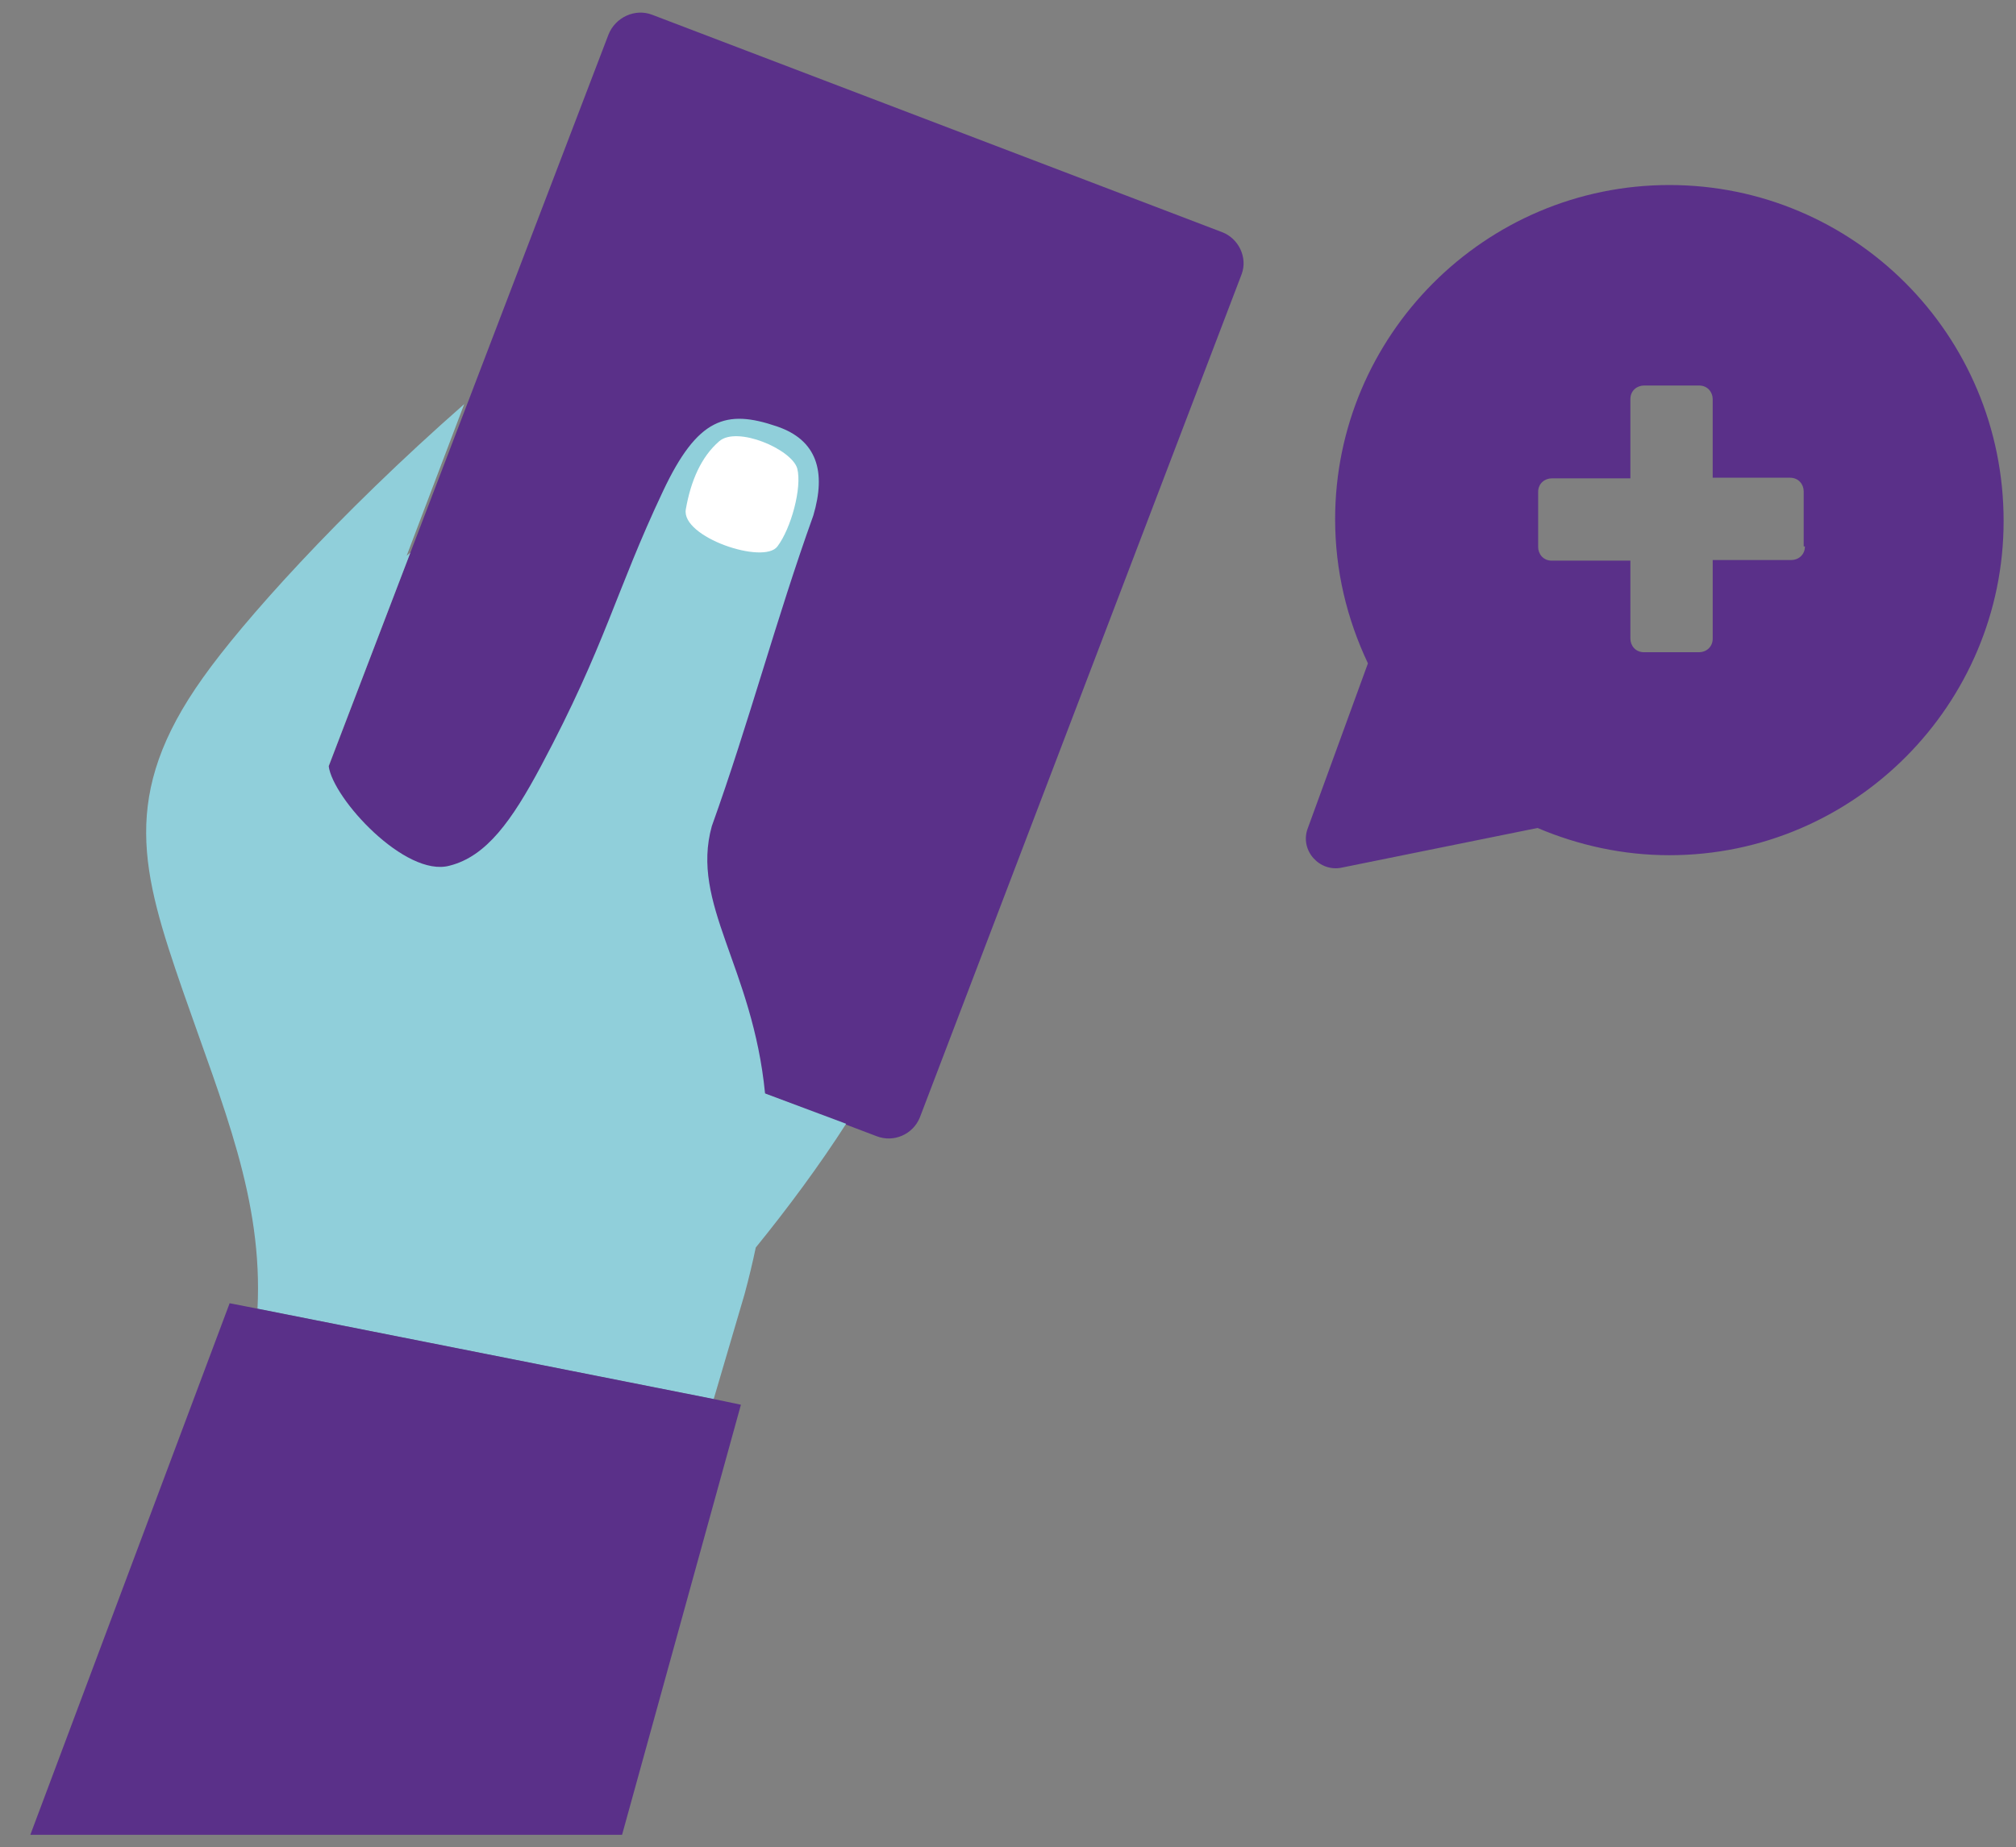
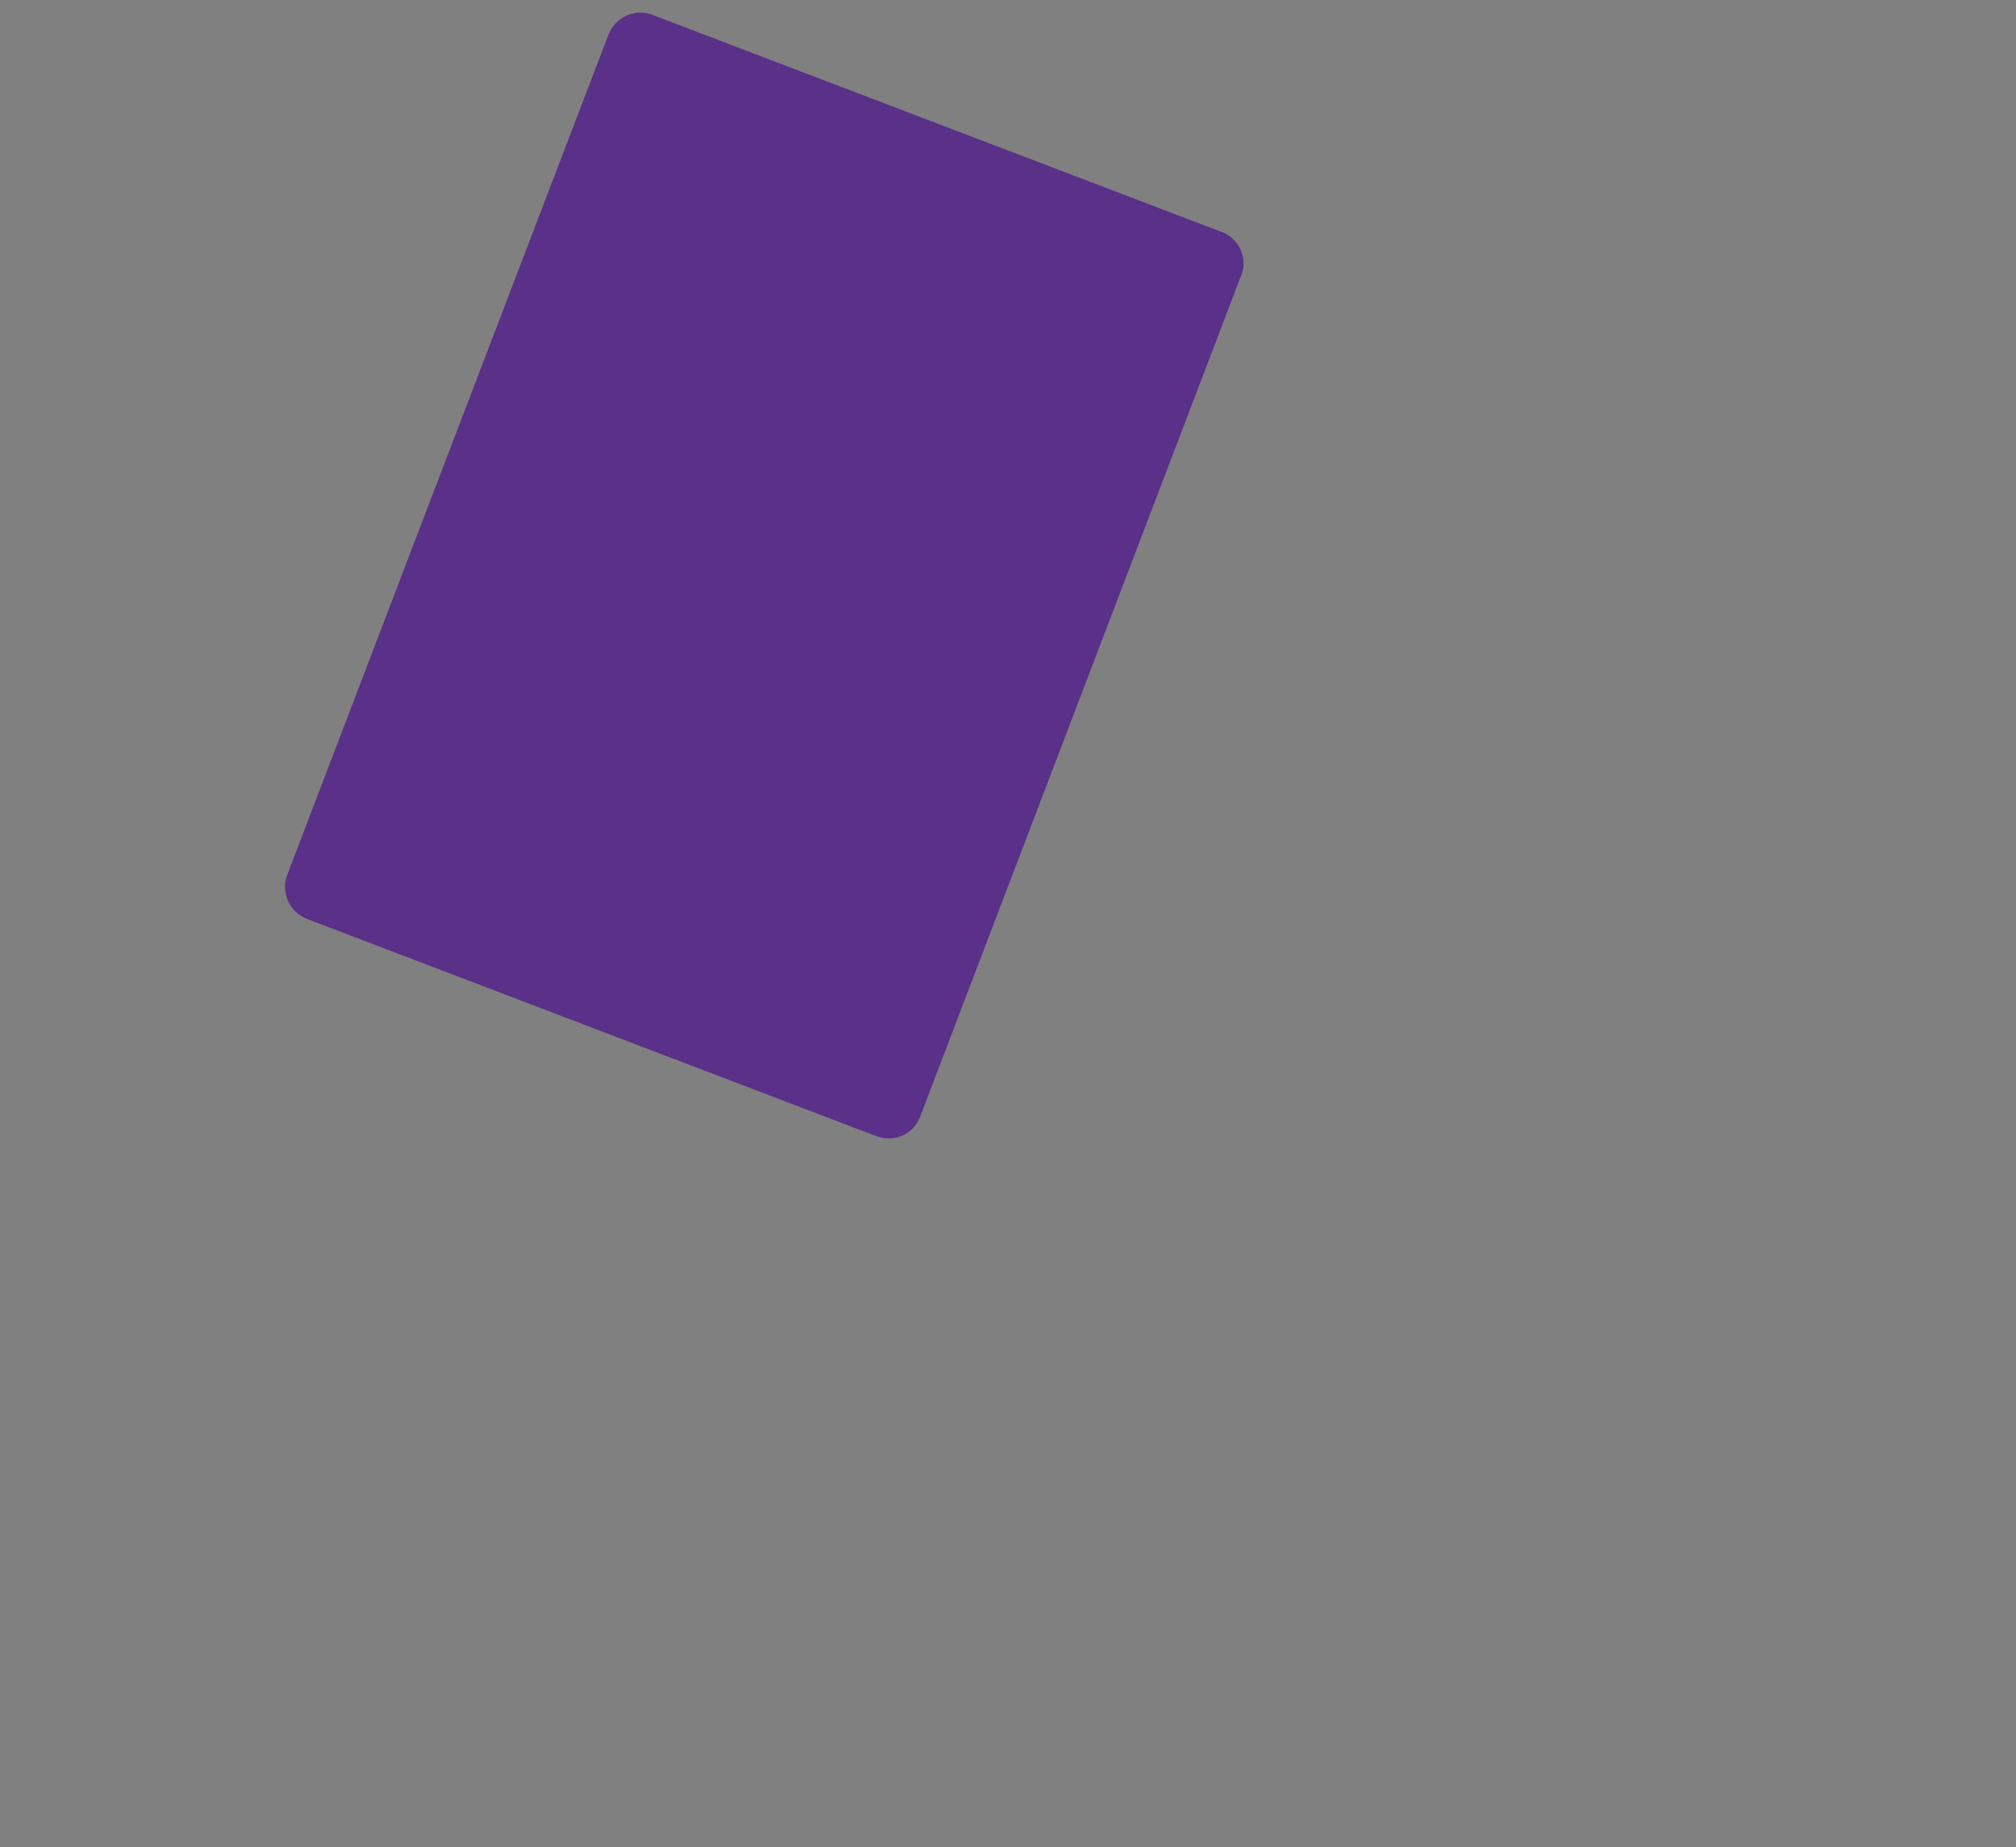
<svg xmlns="http://www.w3.org/2000/svg" version="1.1" id="Layer_1" x="0px" y="0px" viewBox="0 0 325.7 298.5" style="enable-background:new 0 0 325.7 298.5;" xml:space="preserve">
  <rect x="0" y="0" width="325.7" height="298.5" fill="#808080" stroke="none" />
  <style type="text/css">
	.st0{fill:#5A3089;}
	.st1{fill:#90CFDA;}
	.st2{fill:#FFFFFF;}
</style>
-   <path class="st0" d="M291.6,88.3c0,1.4-1.1,2.2-2.2,2.2h-12.7v12.7c0,1.4-1.1,2.2-2.2,2.2h-8.9c-1.4,0-2.2-1.1-2.2-2.2V90.6h-12.7  c-1.4,0-2.2-1.1-2.2-2.2v-8.9c0-1.4,1.1-2.2,2.2-2.2h12.7V64.5c0-1.4,1.1-2.2,2.2-2.2h8.9c1.4,0,2.2,1.1,2.2,2.2v12.7h12.5  c1.4,0,2.2,1.1,2.2,2.2v8.9H291.6z M269.7,29.9c-29.9,0-54,24.4-54,54c0,8.3,1.9,16.1,5.3,23.3l-9.7,26.6c-1.4,3.6,1.9,7.2,5.5,6.4  l31.6-6.4c6.6,2.8,13.8,4.4,21.3,4.4c29.9,0,54-24.4,54-54C323.7,54,299.4,29.9,269.7,29.9" />
  <path class="st0" d="M197.4,37.5l-92-35.1c-2.8-1.1-6,0.4-7.1,3.2L66.3,89.3l-19.9,52.1c-1.1,2.8,0.4,6,3.2,7.1l87,33.2l5,1.9  c2.8,1.1,5.9-0.3,7-3l52-136.3C201.6,41.6,200.1,38.5,197.4,37.5z" />
-   <path class="st1" d="M123.6,176.7c-2-20.5-12.1-30.6-8.6-43.2c6-16.7,10.4-33.5,16.4-50.2c2.1-7.1,0.6-12.2-5.9-14.4  c-8.2-2.8-12.8-1.4-18.4,10.5c-7.7,16.3-9.2,24.7-19.7,44.4c-4.7,8.8-8.8,14.6-14.8,16.1c-7.1,1.9-18.8-10.8-19.5-16.1l13.2-34.5  c-0.2,0.2-0.4,0.3-0.6,0.5L75,65.3c-20.6,18.1-35.9,35.3-42.2,44.2c-13.5,18.9-9.9,31.4-3.3,50.5c6.6,19,13,33.8,12.1,51.5  l73.7,14.6l5-17c0.7-2.6,1.3-5.1,1.8-7.5c5.2-6.4,10.3-13.3,14.6-20L123.6,176.7z" />
-   <polygon class="st0" points="37.1,210.6 4.9,296.5 14.9,296.5 94.8,296.5 100.5,296.5 119.7,227 115.4,226.1 41.7,211.5 " />
-   <path class="st2" d="M125.6,88.3c-2.2,3-15.6-1.5-14.8-6c0.8-4.6,2.5-8.5,5.4-11c2.9-2.5,11.7,1.3,12.6,4.4  C129.6,78.8,127.8,85.4,125.6,88.3" />
</svg>